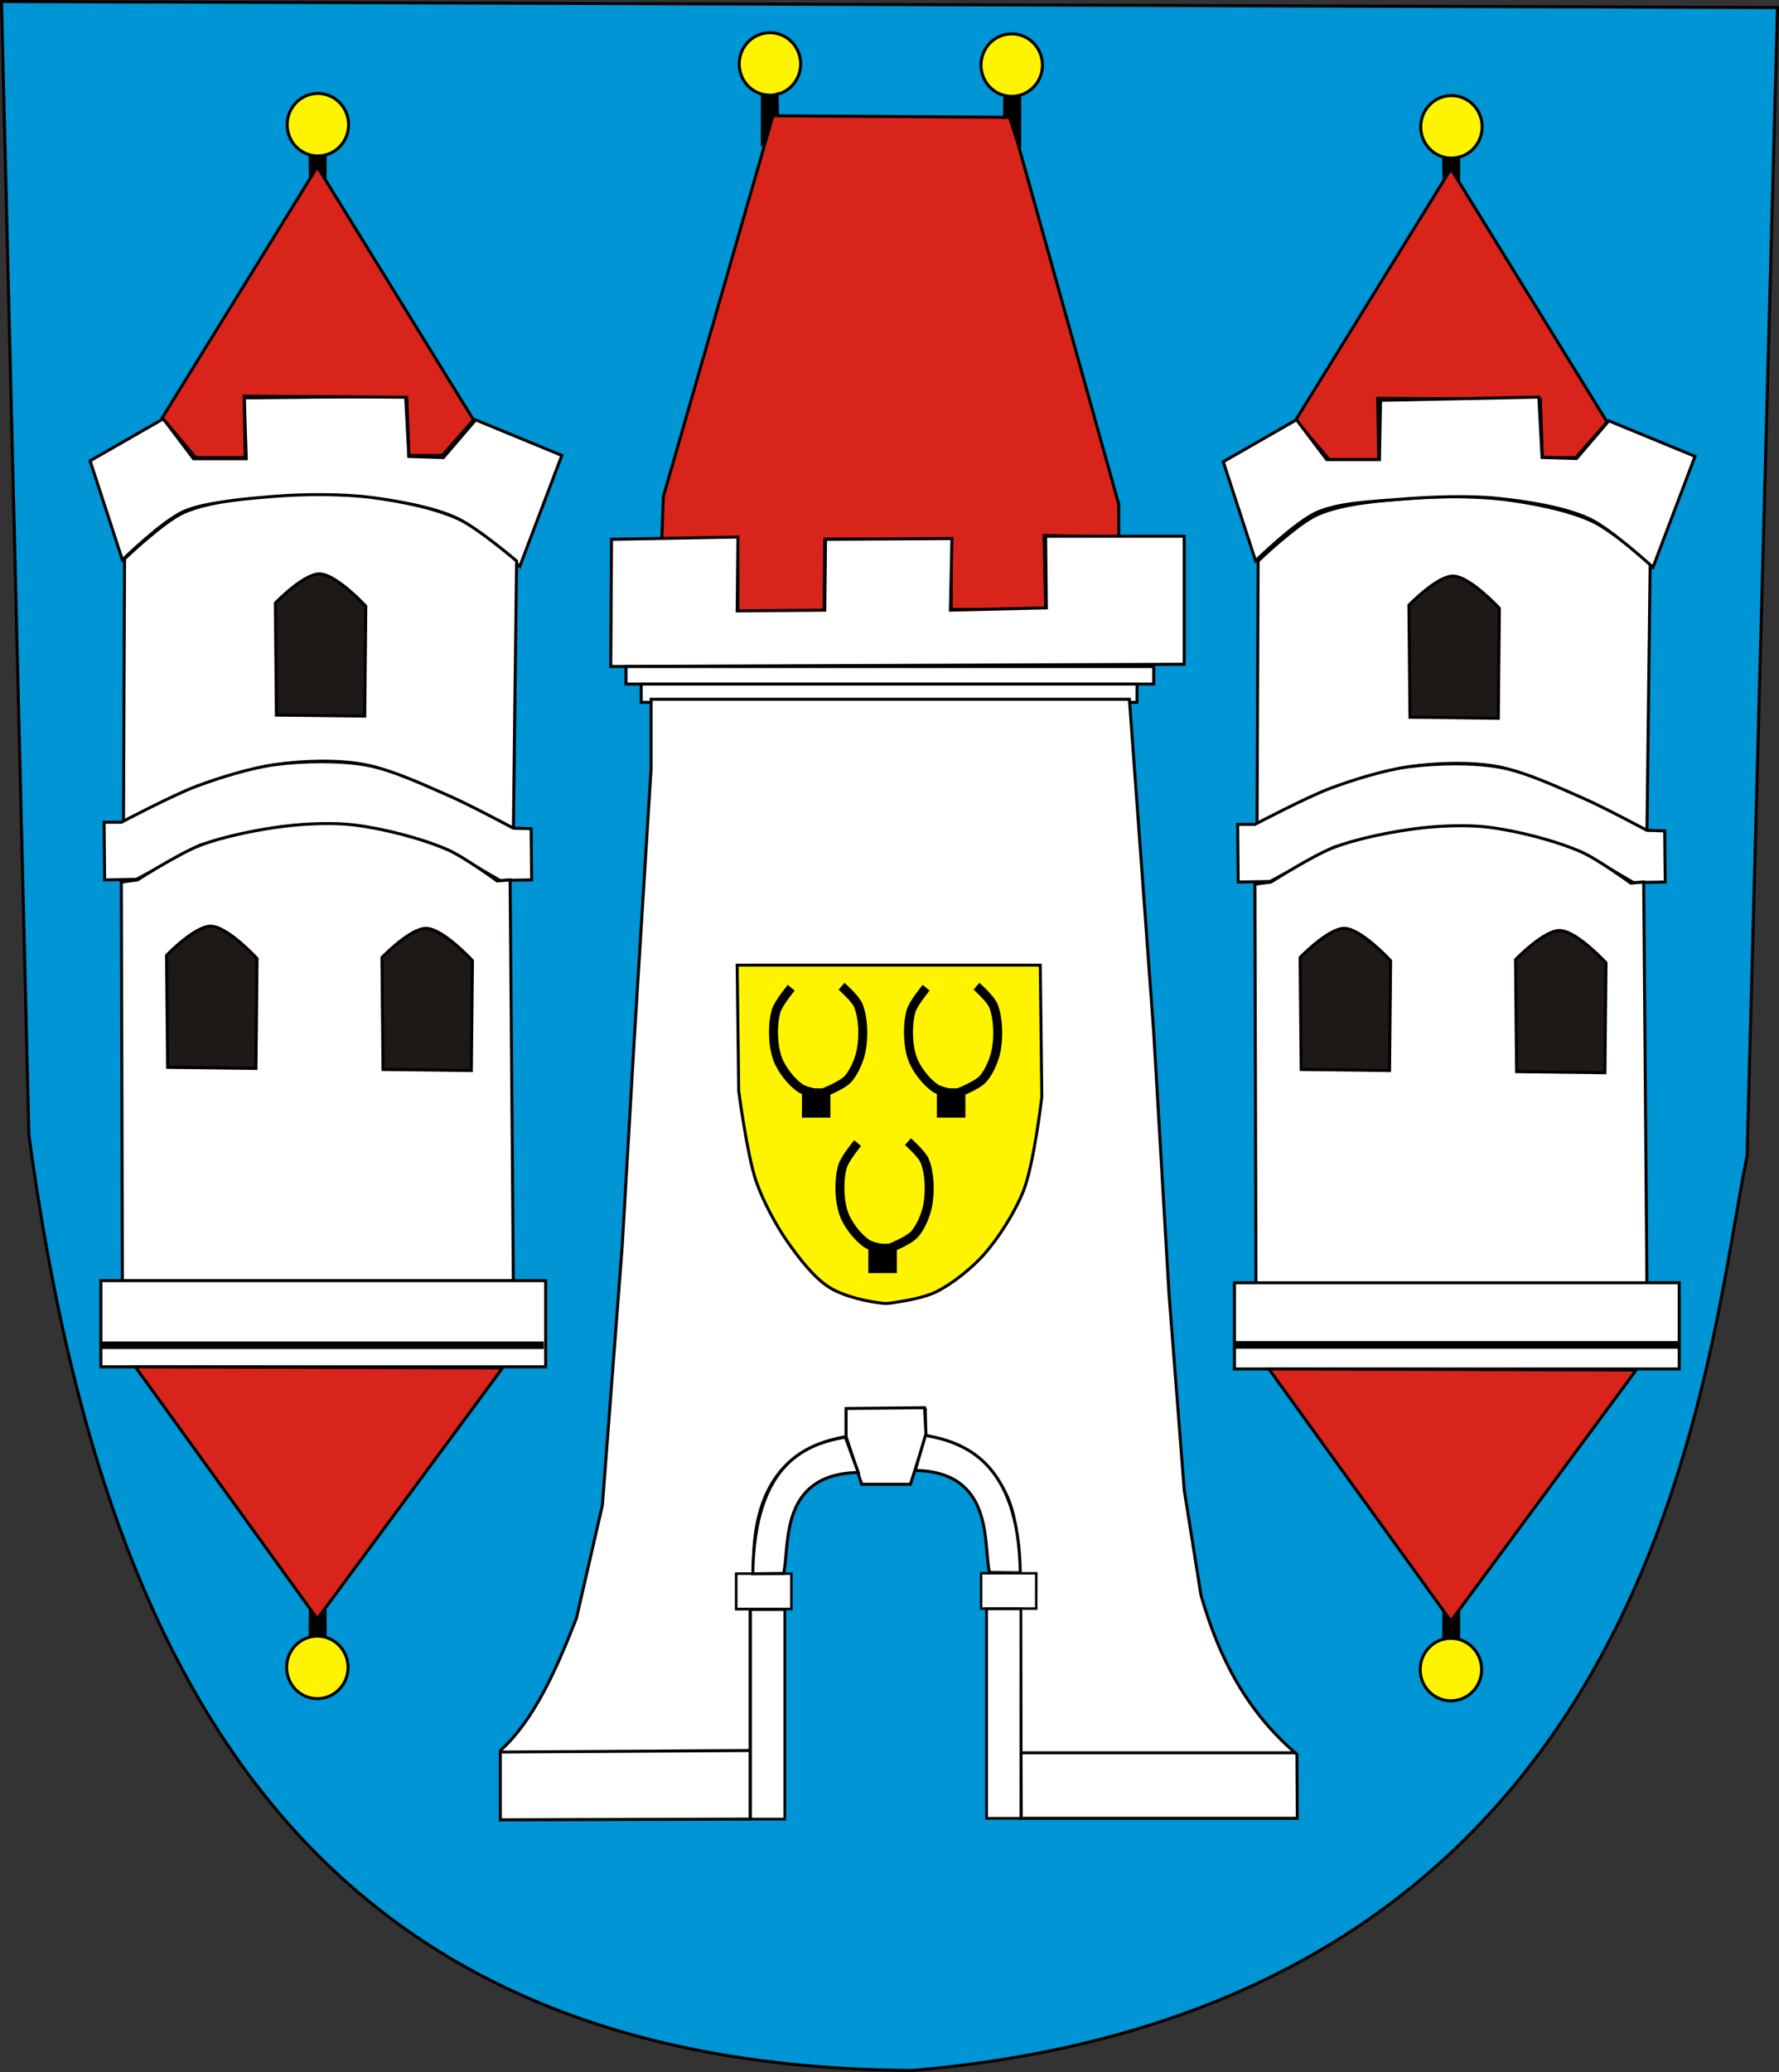
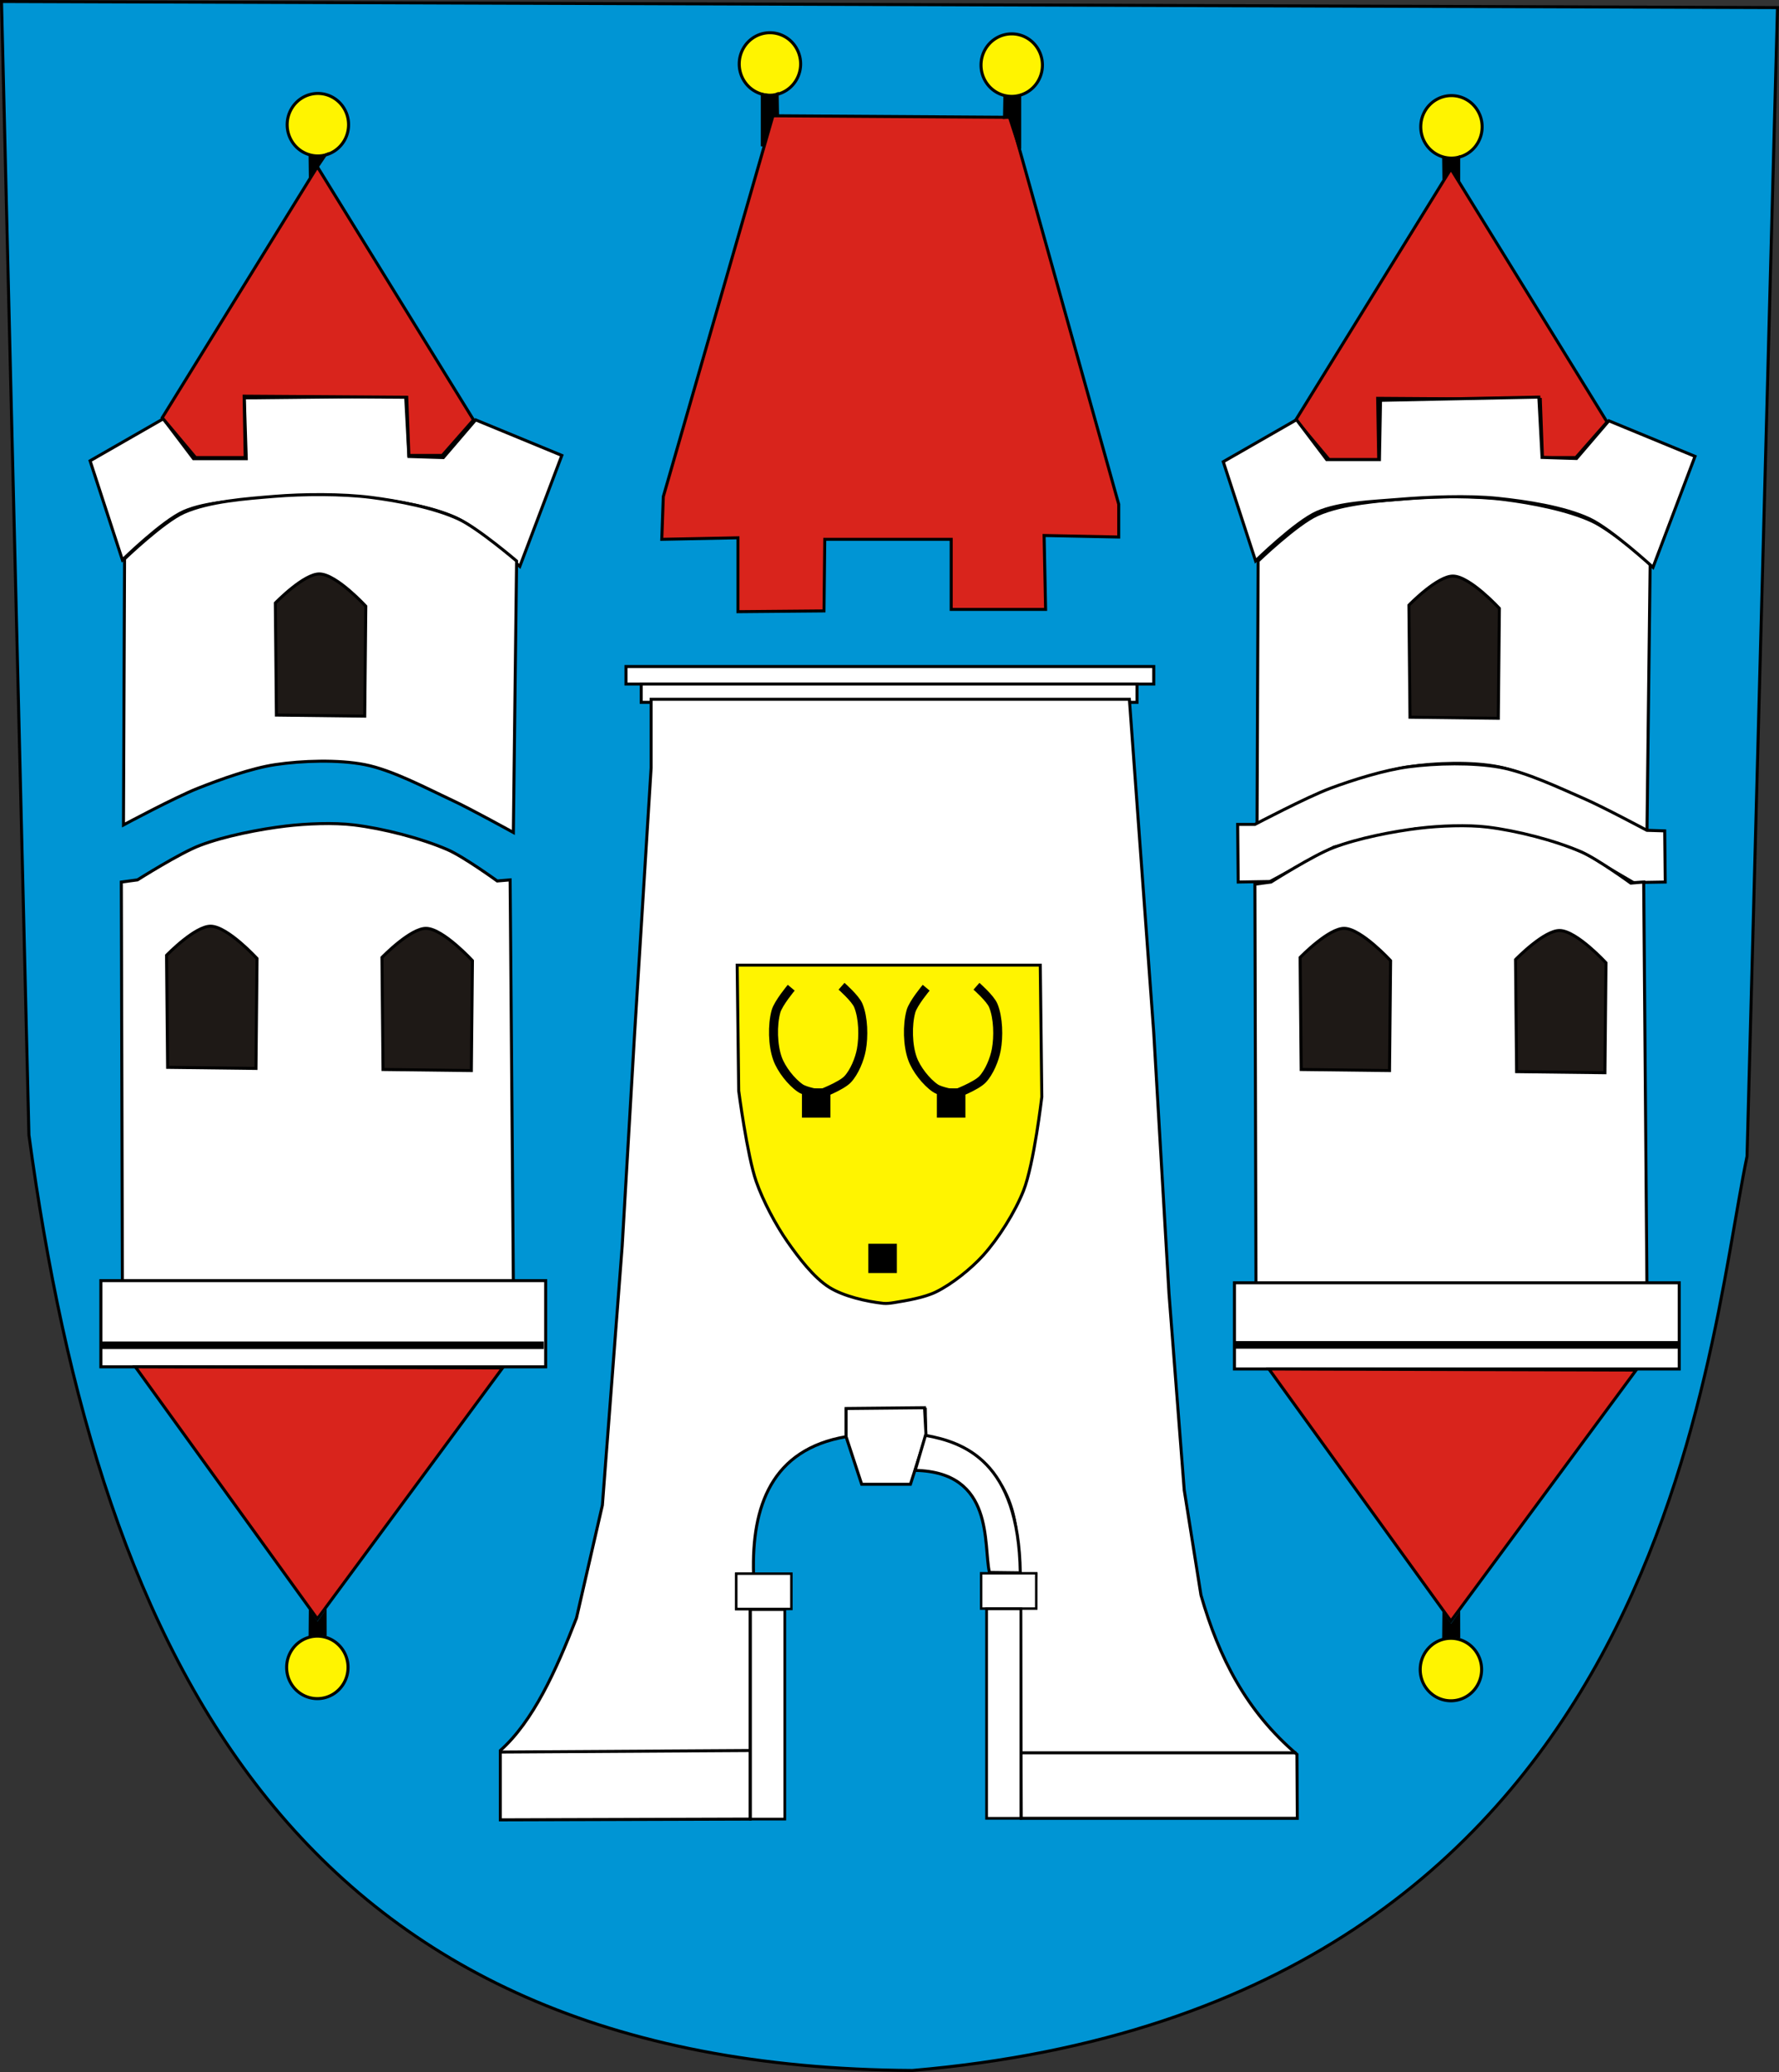
<svg xmlns="http://www.w3.org/2000/svg" xmlns:ns1="http://sodipodi.sourceforge.net/DTD/sodipodi-0.dtd" xmlns:ns2="http://www.inkscape.org/namespaces/inkscape" width="589.919" height="686.894" id="svg2" ns1:version="0.32" ns2:version="0.46" version="1.0" ns1:docname="Dobřany.svg" ns2:output_extension="org.inkscape.output.svg.inkscape">
  <rect width="100%" height="100%" fill="#333333" stroke="none" />
  <defs id="defs4">
    <ns2:perspective ns1:type="inkscape:persp3d" ns2:vp_x="0 : 526.18109 : 1" ns2:vp_y="0 : 1000 : 0" ns2:vp_z="744.09448 : 526.18109 : 1" ns2:persp3d-origin="372.04724 : 350.78739 : 1" id="perspective10" />
    <ns2:perspective id="perspective2390" ns2:persp3d-origin="372.04724 : 350.78739 : 1" ns2:vp_z="744.09448 : 526.18109 : 1" ns2:vp_y="0 : 1000 : 0" ns2:vp_x="0 : 526.18109 : 1" ns1:type="inkscape:persp3d" />
    <ns2:perspective id="perspective3862" ns2:persp3d-origin="372.04724 : 350.78739 : 1" ns2:vp_z="744.09448 : 526.18109 : 1" ns2:vp_y="0 : 1000 : 0" ns2:vp_x="0 : 526.18109 : 1" ns1:type="inkscape:persp3d" />
  </defs>
  <ns1:namedview id="base" pagecolor="#ffffff" bordercolor="#666666" borderopacity="1.0" gridtolerance="10000" guidetolerance="10" objecttolerance="10" ns2:pageopacity="0.0" ns2:pageshadow="2" ns2:zoom="0.35" ns2:cx="375" ns2:cy="520" ns2:document-units="px" ns2:current-layer="layer1" showgrid="false" />
  <g ns2:label="Layer 1" ns2:groupmode="layer" id="layer1" transform="translate(-2.025,-1.809)">
    <path style="fill:#0095d4;fill-opacity:1;fill-rule:evenodd;stroke:#000000;stroke-width:1px;stroke-linecap:butt;stroke-linejoin:miter;stroke-opacity:1" d="M 2.525,2.309 L 591.444,4.329 L 581.343,385.156 C 567.258,452.867 554.015,666.807 304.561,688.202 C 101.521,687.076 35.364,553.153 11.617,378.085 L 2.525,2.309 z" id="path3673" ns1:nodetypes="cccccc" />
    <g id="g3675" transform="translate(-6.316,-7.07)">
      <path id="path3677" d="M 62.5,147.719 L 38.214,161.648 L 48.929,194.505 C 48.929,194.505 62.16,181.56 69.286,178.434 C 76.738,175.164 87.963,174.836 96.071,174.148 C 106.001,173.305 119.375,172.751 129.286,173.791 C 138.567,174.765 151.183,176.638 159.643,180.576 C 166.85,183.932 180.714,196.648 180.714,196.648 L 194.643,159.862 L 166.071,148.076 L 155.357,160.576 L 143.929,160.219 L 142.857,140.219 L 89.347,140.786 L 90,160.934 L 72.5,160.934 L 62.5,147.719 z" style="fill:#ffffff;fill-opacity:1;fill-rule:evenodd;stroke:#000000;stroke-width:1px;stroke-linecap:butt;stroke-linejoin:miter;stroke-opacity:1" ns1:nodetypes="cccsssscccccccccc" />
      <path id="path3679" d="M 62.143,147.362 L 113.571,64.148 L 165.357,148.076 L 155,159.862 L 143.929,159.862 L 143.214,140.576 L 89.286,140.219 L 89.643,160.576 L 73.214,160.576 L 62.143,147.362 z" style="fill:#d9241c;fill-opacity:1;fill-rule:evenodd;stroke:#000000;stroke-width:1px;stroke-linecap:butt;stroke-linejoin:miter;stroke-opacity:1" />
      <path d="M 123.929,50.219 A 10.179,10.357 0 1 1 103.571,50.219 A 10.179,10.357 0 1 1 123.929,50.219 z" ns1:ry="10.357142" ns1:rx="10.178572" ns1:cy="50.219322" ns1:cx="113.75" id="path3681" style="fill:#fff400;fill-opacity:1;stroke:#000000;stroke-opacity:1" ns1:type="arc" />
-       <path ns1:nodetypes="cccccccc" id="path3683" d="M 111.25,67.451 L 111.161,60.487 L 112.946,60.755 L 115.268,60.666 L 116.161,60.309 L 116.161,67.273 L 113.75,63.88 L 111.25,67.451 z" style="fill:#000000;fill-opacity:1;fill-rule:evenodd;stroke:#000000;stroke-width:1px;stroke-linecap:butt;stroke-linejoin:miter;stroke-opacity:1" />
+       <path ns1:nodetypes="cccccccc" id="path3683" d="M 111.25,67.451 L 111.161,60.487 L 112.946,60.755 L 115.268,60.666 L 116.161,60.309 L 113.75,63.88 L 111.25,67.451 z" style="fill:#000000;fill-opacity:1;fill-rule:evenodd;stroke:#000000;stroke-width:1px;stroke-linecap:butt;stroke-linejoin:miter;stroke-opacity:1" />
      <path ns1:nodetypes="ccssssccssssc" id="path3685" d="M 49.643,194.148 L 49.286,282.362 C 49.286,282.362 66.266,273.255 73.929,270.219 C 81.428,267.248 91.665,263.554 99.643,262.362 C 108.438,261.048 120.559,260.653 129.286,262.362 C 138.482,264.164 149.719,270.193 158.214,274.148 C 164.471,277.06 178.571,284.862 178.571,284.862 L 179.643,194.862 C 179.643,194.862 166.833,183.933 160.357,180.934 C 152.246,177.176 140.296,174.919 131.429,173.791 C 121.862,172.573 108.896,172.636 99.286,173.434 C 90.175,174.19 77.633,175.062 69.286,178.791 C 62.456,181.842 49.643,194.148 49.643,194.148 z" style="fill:#ffffff;fill-rule:evenodd;stroke:#000000;stroke-width:1px;stroke-linecap:butt;stroke-linejoin:miter;stroke-opacity:1" />
      <path ns1:nodetypes="ccsssccc" id="path3687" d="M 100,245.934 L 99.643,208.791 C 99.643,208.791 102.121,206.226 105.243,203.742 C 108.197,201.392 111.729,199.114 114.286,199.148 C 117.127,199.186 121.024,201.928 124.181,204.628 C 127.265,207.265 129.643,209.862 129.643,209.862 L 129.286,246.291 L 100,245.934 z" style="fill:#1e1916;fill-opacity:1;fill-rule:evenodd;stroke:#000000;stroke-width:1px;stroke-linecap:butt;stroke-linejoin:miter;stroke-opacity:1" />
-       <path ns1:nodetypes="ccccccccccccssssc" id="path3689" d="M 48.571,281.469 L 42.857,281.469 L 43.036,300.576 L 53.571,300.398 L 74.821,288.969 L 101.964,282.898 L 126.25,282.719 L 156.964,290.755 L 174.107,300.755 L 184.643,300.576 L 184.464,283.612 L 178.571,283.434 C 178.571,283.434 164.112,275.706 157.679,272.898 C 149.507,269.332 138.592,264.145 129.821,262.541 C 120.915,260.912 108.619,261.182 99.643,262.362 C 91.602,263.419 81.17,266.672 73.571,269.505 C 65.781,272.41 48.571,281.469 48.571,281.469 z" style="fill:#ffffff;fill-rule:evenodd;stroke:#000000;stroke-width:1px;stroke-linecap:butt;stroke-linejoin:miter;stroke-opacity:1" />
      <path ns1:nodetypes="cccccsssscc" id="path3691" d="M 48.571,301.291 L 48.929,434.148 L 178.571,434.148 L 177.5,300.576 L 173.214,300.934 C 173.214,300.934 162.128,292.901 156.786,290.576 C 147.945,286.729 135.285,283.529 125.714,282.362 C 119.013,281.545 109.918,281.921 103.214,282.719 C 94.49,283.759 82.857,286.03 74.643,289.148 C 68.007,291.666 53.929,300.576 53.929,300.576 L 48.571,301.291 z" style="fill:#ffffff;fill-rule:evenodd;stroke:#000000;stroke-width:1px;stroke-linecap:butt;stroke-linejoin:miter;stroke-opacity:1" />
      <path ns1:nodetypes="ccsssccc" id="path3693" d="M 63.929,362.72 L 63.571,325.577 C 63.571,325.577 66.049,323.012 69.172,320.528 C 72.126,318.177 75.658,315.9 78.214,315.934 C 81.056,315.972 84.953,318.714 88.11,321.414 C 91.193,324.051 93.571,326.648 93.571,326.648 L 93.214,363.077 L 63.929,362.72 z" style="fill:#1e1916;fill-opacity:1;fill-rule:evenodd;stroke:#000000;stroke-width:1px;stroke-linecap:butt;stroke-linejoin:miter;stroke-opacity:1" />
      <path ns1:nodetypes="ccsssccc" id="path3695" d="M 135.357,363.434 L 135,326.291 C 135,326.291 137.478,323.726 140.6,321.242 C 143.555,318.892 147.086,316.614 149.643,316.648 C 152.484,316.686 156.381,319.428 159.538,322.128 C 162.622,324.765 165,327.362 165,327.362 L 164.643,363.791 L 135.357,363.434 z" style="fill:#1e1916;fill-opacity:1;fill-rule:evenodd;stroke:#000000;stroke-width:1px;stroke-linecap:butt;stroke-linejoin:miter;stroke-opacity:1" />
      <rect y="433.434" x="41.786" height="28.571" width="147.5" id="rect3697" style="fill:#ffffff;fill-opacity:1;stroke:#000000;stroke-opacity:1" />
      <path id="path3699" d="M 53.214,462.005 L 113.571,545.576 L 175,462.362 L 53.214,462.005 z" style="fill:#d9241c;fill-opacity:1;fill-rule:evenodd;stroke:#000000;stroke-width:1px;stroke-linecap:butt;stroke-linejoin:miter;stroke-opacity:1" />
      <path ns1:nodetypes="cccccccc" id="path3701" d="M 116.15,543.724 L 116.173,550.689 L 114.39,550.404 L 112.068,550.472 L 111.172,550.821 L 111.237,543.857 L 113.616,547.272 L 116.15,543.724 z" style="fill:#000000;fill-opacity:1;fill-rule:evenodd;stroke:#000000;stroke-width:1px;stroke-linecap:butt;stroke-linejoin:miter;stroke-opacity:1" />
      <path transform="translate(-0.179,511.429)" d="M 123.929,50.219 A 10.179,10.357 0 1 1 103.571,50.219 A 10.179,10.357 0 1 1 123.929,50.219 z" ns1:ry="10.357142" ns1:rx="10.178572" ns1:cy="50.219322" ns1:cx="113.75" id="path3703" style="fill:#fff400;fill-opacity:1;stroke:#000000;stroke-opacity:1" ns1:type="arc" />
      <g transform="translate(375.893,0.714)" id="g3705">
        <path style="fill:#d9241c;fill-opacity:1;fill-rule:evenodd;stroke:#000000;stroke-width:1px;stroke-linecap:butt;stroke-linejoin:miter;stroke-opacity:1" d="M 62.143,147.362 L 113.571,64.148 L 165.357,148.076 L 155,159.862 L 143.929,159.862 L 143.214,140.576 L 89.286,140.219 L 89.643,160.576 L 73.214,160.576 L 62.143,147.362 z" id="path3707" />
        <path ns1:type="arc" style="fill:#fff400;fill-opacity:1;stroke:#000000;stroke-opacity:1" id="path3709" ns1:cx="113.75" ns1:cy="50.219322" ns1:rx="10.178572" ns1:ry="10.357142" d="M 123.929,50.219 A 10.179,10.357 0 1 1 103.571,50.219 A 10.179,10.357 0 1 1 123.929,50.219 z" />
        <path style="fill:#000000;fill-opacity:1;fill-rule:evenodd;stroke:#000000;stroke-width:1px;stroke-linecap:butt;stroke-linejoin:miter;stroke-opacity:1" d="M 111.25,67.451 L 111.161,60.487 L 112.946,60.755 L 115.268,60.666 L 116.161,60.309 L 116.161,67.273 L 113.75,63.88 L 111.25,67.451 z" id="path3711" ns1:nodetypes="cccccccc" />
        <path style="fill:#ffffff;fill-rule:evenodd;stroke:#000000;stroke-width:1px;stroke-linecap:butt;stroke-linejoin:miter;stroke-opacity:1" d="M 49.643,194.148 L 49.286,282.362 C 49.286,282.362 66.266,273.255 73.929,270.219 C 81.428,267.248 91.665,263.554 99.643,262.362 C 108.438,261.048 120.559,260.653 129.286,262.362 C 138.482,264.164 149.719,270.193 158.214,274.148 C 164.471,277.06 178.571,284.862 178.571,284.862 L 179.643,194.862 C 179.643,194.862 166.833,183.933 160.357,180.934 C 152.246,177.176 140.296,174.919 131.429,173.791 C 121.862,172.573 108.896,172.636 99.286,173.434 C 90.175,174.19 77.633,175.062 69.286,178.791 C 62.456,181.842 49.643,194.148 49.643,194.148 z" id="path3713" ns1:nodetypes="ccssssccssssc" />
        <path style="fill:#1e1916;fill-opacity:1;fill-rule:evenodd;stroke:#000000;stroke-width:1px;stroke-linecap:butt;stroke-linejoin:miter;stroke-opacity:1" d="M 100,245.934 L 99.643,208.791 C 99.643,208.791 102.121,206.226 105.243,203.742 C 108.197,201.392 111.729,199.114 114.286,199.148 C 117.127,199.186 121.024,201.928 124.181,204.628 C 127.265,207.265 129.643,209.862 129.643,209.862 L 129.286,246.291 L 100,245.934 z" id="path3715" ns1:nodetypes="ccsssccc" />
        <path style="fill:#ffffff;fill-rule:evenodd;stroke:#000000;stroke-width:1px;stroke-linecap:butt;stroke-linejoin:miter;stroke-opacity:1" d="M 48.571,281.469 L 42.857,281.469 L 43.036,300.576 L 53.571,300.398 L 74.821,288.969 L 101.964,282.898 L 126.25,282.719 L 156.964,290.755 L 174.107,300.755 L 184.643,300.576 L 184.464,283.612 L 178.571,283.434 C 178.571,283.434 164.112,275.706 157.679,272.898 C 149.507,269.332 138.592,264.145 129.821,262.541 C 120.915,260.912 108.619,261.182 99.643,262.362 C 91.602,263.419 81.17,266.672 73.571,269.505 C 65.781,272.41 48.571,281.469 48.571,281.469 z" id="path3717" ns1:nodetypes="ccccccccccccssssc" />
        <path style="fill:#ffffff;fill-rule:evenodd;stroke:#000000;stroke-width:1px;stroke-linecap:butt;stroke-linejoin:miter;stroke-opacity:1" d="M 48.571,301.291 L 48.929,434.148 L 178.571,434.148 L 177.5,300.576 L 173.214,300.934 C 173.214,300.934 162.128,292.901 156.786,290.576 C 147.945,286.729 135.285,283.529 125.714,282.362 C 119.013,281.545 109.918,281.921 103.214,282.719 C 94.49,283.759 82.857,286.03 74.643,289.148 C 68.007,291.666 53.929,300.576 53.929,300.576 L 48.571,301.291 z" id="path3719" ns1:nodetypes="cccccsssscc" />
        <path style="fill:#1e1916;fill-opacity:1;fill-rule:evenodd;stroke:#000000;stroke-width:1px;stroke-linecap:butt;stroke-linejoin:miter;stroke-opacity:1" d="M 63.929,362.72 L 63.571,325.577 C 63.571,325.577 66.049,323.012 69.172,320.528 C 72.126,318.177 75.658,315.9 78.214,315.934 C 81.056,315.972 84.953,318.714 88.11,321.414 C 91.193,324.051 93.571,326.648 93.571,326.648 L 93.214,363.077 L 63.929,362.72 z" id="path3721" ns1:nodetypes="ccsssccc" />
        <path style="fill:#1e1916;fill-opacity:1;fill-rule:evenodd;stroke:#000000;stroke-width:1px;stroke-linecap:butt;stroke-linejoin:miter;stroke-opacity:1" d="M 135.357,363.434 L 135,326.291 C 135,326.291 137.478,323.726 140.6,321.242 C 143.555,318.892 147.086,316.614 149.643,316.648 C 152.484,316.686 156.381,319.428 159.538,322.128 C 162.622,324.765 165,327.362 165,327.362 L 164.643,363.791 L 135.357,363.434 z" id="path3723" ns1:nodetypes="ccsssccc" />
        <rect style="fill:#ffffff;fill-opacity:1;stroke:#000000;stroke-opacity:1" id="rect3725" width="147.5" height="28.571" x="41.786" y="433.434" />
        <path style="fill:#d9241c;fill-opacity:1;fill-rule:evenodd;stroke:#000000;stroke-width:1px;stroke-linecap:butt;stroke-linejoin:miter;stroke-opacity:1" d="M 53.214,462.005 L 113.571,545.576 L 175,462.362 L 53.214,462.005 z" id="path3727" />
        <path style="fill:#000000;fill-opacity:1;fill-rule:evenodd;stroke:#000000;stroke-width:1px;stroke-linecap:butt;stroke-linejoin:miter;stroke-opacity:1" d="M 116.15,543.724 L 116.173,550.689 L 114.39,550.404 L 112.068,550.472 L 111.172,550.821 L 111.237,543.857 L 113.616,547.272 L 116.15,543.724 z" id="path3729" ns1:nodetypes="cccccccc" />
        <path ns1:type="arc" style="fill:#fff400;fill-opacity:1;stroke:#000000;stroke-opacity:1" id="path3731" ns1:cx="113.75" ns1:cy="50.219322" ns1:rx="10.178572" ns1:ry="10.357142" d="M 123.929,50.219 A 10.179,10.357 0 1 1 103.571,50.219 A 10.179,10.357 0 1 1 123.929,50.219 z" transform="translate(-0.179,511.429)" />
      </g>
      <path id="path3733" d="M 438.265,148.026 L 413.979,161.954 L 424.694,194.811 C 424.694,194.811 437.925,181.866 445.051,178.74 C 452.503,175.47 463.728,175.143 471.836,174.454 C 481.766,173.611 495.14,173.057 505.051,174.097 C 514.332,175.071 526.948,176.944 535.408,180.883 C 542.615,184.239 556.479,196.954 556.479,196.954 L 570.408,160.169 L 541.836,148.383 L 531.122,160.883 L 519.694,160.526 L 518.622,140.526 L 466.122,141.597 L 465.765,161.24 L 448.265,161.24 L 438.265,148.026 z" style="fill:#ffffff;fill-opacity:1;fill-rule:evenodd;stroke:#000000;stroke-width:1px;stroke-linecap:butt;stroke-linejoin:miter;stroke-opacity:1" ns1:nodetypes="cccsssscccccccccc" />
      <path transform="translate(149.9,-20.132)" d="M 123.929,50.219 A 10.179,10.357 0 1 1 103.571,50.219 A 10.179,10.357 0 1 1 123.929,50.219 z" ns1:ry="10.357142" ns1:rx="10.178572" ns1:cy="50.219322" ns1:cx="113.75" id="path3735" style="fill:#fff400;fill-opacity:1;stroke:#000000;stroke-opacity:1" ns1:type="arc" />
      <path transform="translate(230.081,-19.753)" d="M 123.929,50.219 A 10.179,10.357 0 1 1 103.571,50.219 A 10.179,10.357 0 1 1 123.929,50.219 z" ns1:ry="10.357142" ns1:rx="10.178572" ns1:cy="50.219322" ns1:cx="113.75" id="path3737" style="fill:#fff400;fill-opacity:1;stroke:#000000;stroke-opacity:1" ns1:type="arc" />
      <path ns1:nodetypes="cccccccccccccccc" id="path3739" d="M 227.789,187.672 L 228.294,173.529 L 264.66,47.26 L 343.452,47.765 L 379.312,176.055 L 379.312,186.914 L 354.564,186.409 L 355.069,210.905 L 323.754,210.905 L 323.754,187.672 L 281.833,187.672 L 281.58,211.41 L 253.043,211.663 L 253.043,188.682 L 253.043,187.167 L 227.789,187.672 z" style="fill:#d9241c;fill-opacity:1;fill-rule:evenodd;stroke:#000000;stroke-width:1px;stroke-linecap:butt;stroke-linejoin:miter;stroke-opacity:1" />
      <path id="path3741" d="M 261.124,57.362 L 261.124,40.189 L 263.145,40.568 L 264.786,40.568 L 266.049,40.063 L 266.175,47.008 L 264.534,46.882 L 261.124,57.362 z" style="fill:#000000;fill-rule:evenodd;stroke:#000000;stroke-width:1px;stroke-linecap:butt;stroke-linejoin:miter;stroke-opacity:1" />
      <path id="path3743" d="M 346.482,58.183 L 346.482,41.01 L 344.462,41.389 L 342.821,41.389 L 341.558,40.884 L 341.432,47.829 L 343.073,47.702 L 346.482,58.183 z" style="fill:#000000;fill-rule:evenodd;stroke:#000000;stroke-width:1px;stroke-linecap:butt;stroke-linejoin:miter;stroke-opacity:1" />
-       <path id="path3745" d="M 211.122,187.672 L 210.869,229.845 L 401.031,229.088 L 401.031,186.661 L 355.069,186.661 L 355.321,210.4 L 323.501,211.158 L 324.006,187.419 L 282.085,187.672 L 281.833,211.158 L 252.791,211.41 L 253.043,186.914 L 211.122,187.672 z" style="fill:#ffffff;fill-rule:evenodd;stroke:#000000;stroke-width:1px;stroke-linecap:butt;stroke-linejoin:miter;stroke-opacity:1" />
      <rect y="229.845" x="215.92" height="5.808" width="175.009" id="rect3747" style="fill:#ffffff;fill-opacity:1;stroke:#000000;stroke-opacity:1" />
      <rect y="235.654" x="220.971" height="6.061" width="164.402" id="rect3749" style="fill:#ffffff;fill-opacity:1;stroke:#000000;stroke-opacity:1" />
      <path ns1:nodetypes="cccccccccccccccccccccccccccccc" id="path3751" d="M 174.251,612.188 L 174.251,589.207 C 185.129,579.48 192.621,562.98 199.505,545.266 L 208.091,507.89 L 214.657,422.027 L 218.698,352.832 L 224.254,263.433 L 224.254,240.705 L 382.848,240.705 L 390.929,351.316 L 395.98,437.684 L 401.031,502.839 L 406.586,537.689 C 412.556,558.499 421.736,576.3 438.406,590.47 L 438.532,611.683 L 346.987,611.683 L 346.735,541.856 L 351.786,541.856 L 351.912,530.745 L 345.472,530.618 C 347.092,506.821 340.864,492.347 315.294,484.909 L 315.168,476.07 L 288.904,476.196 L 288.904,485.162 C 264.247,489.368 257.546,508.207 258.22,530.745 L 252.538,530.745 L 252.538,542.235 L 257.084,542.235 L 257.084,611.936 L 174.251,612.188 z" style="fill:#ffffff;fill-rule:evenodd;stroke:#000000;stroke-width:1px;stroke-linecap:butt;stroke-linejoin:miter;stroke-opacity:1" />
      <path ns1:nodetypes="cccsssssssscc" id="path3753" d="M 252.791,328.84 L 353.301,328.84 L 353.806,372.53 C 353.806,372.53 351.224,394.758 347.745,403.592 C 344.965,410.653 339.448,419.426 334.36,425.057 C 330.378,429.465 324.042,434.574 318.703,437.179 C 314.839,439.065 309.058,440.029 304.814,440.715 C 303.764,440.885 302.335,441.082 301.278,440.967 C 295.701,440.362 288.106,438.635 283.348,435.664 C 278.117,432.398 272.992,425.565 269.458,420.512 C 265.593,414.986 261.32,406.93 259.104,400.561 C 256.087,391.889 253.296,370.509 253.296,370.509 L 252.791,328.84 z" style="fill:#fff400;fill-opacity:1;fill-rule:evenodd;stroke:#000000;stroke-width:1px;stroke-linecap:butt;stroke-linejoin:miter;stroke-opacity:1" />
      <g transform="translate(-1.894,-6.508)" id="g3755">
        <g id="g3757">
          <path ns1:nodetypes="cssscssss" id="path3759" d="M 272.61,342.833 C 272.61,342.833 268.303,347.973 267.557,350.669 C 266.301,355.202 266.469,361.914 268.062,366.34 C 269.32,369.836 272.578,374.033 275.642,376.134 C 277.338,377.297 282.212,378.093 282.212,378.093 C 282.212,378.093 289.182,375.451 291.308,373.196 C 293.53,370.838 295.266,366.587 295.856,363.401 C 296.66,359.057 296.538,352.791 294.845,348.71 C 293.874,346.368 289.286,342.344 289.286,342.344" style="opacity:1;fill:none;fill-rule:evenodd;stroke:#000000;stroke-width:2.985;stroke-linecap:butt;stroke-linejoin:miter;stroke-miterlimit:4;stroke-dasharray:none;stroke-opacity:1" />
        </g>
        <rect style="fill:#000000;fill-opacity:1;stroke:#000000;stroke-opacity:1" id="rect3761" width="8.46" height="8.713" x="276.656" y="376.696" />
      </g>
      <g transform="translate(42.854,-6.508)" id="g3763">
        <g id="g3765">
          <path ns1:nodetypes="cssscssss" id="path3767" d="M 272.61,342.833 C 272.61,342.833 268.303,347.973 267.557,350.669 C 266.301,355.202 266.469,361.914 268.062,366.34 C 269.32,369.836 272.578,374.033 275.642,376.134 C 277.338,377.297 282.212,378.093 282.212,378.093 C 282.212,378.093 289.182,375.451 291.308,373.196 C 293.53,370.838 295.266,366.587 295.856,363.401 C 296.66,359.057 296.538,352.791 294.845,348.71 C 293.874,346.368 289.286,342.344 289.286,342.344" style="opacity:1;fill:none;fill-rule:evenodd;stroke:#000000;stroke-width:2.985;stroke-linecap:butt;stroke-linejoin:miter;stroke-miterlimit:4;stroke-dasharray:none;stroke-opacity:1" />
        </g>
        <rect style="fill:#000000;fill-opacity:1;stroke:#000000;stroke-opacity:1" id="rect3769" width="8.46" height="8.713" x="276.656" y="376.696" />
      </g>
      <g transform="translate(20.126,45.01)" id="g3771">
        <g id="g3773">
-           <path ns1:nodetypes="cssscssss" id="path3775" d="M 272.61,342.833 C 272.61,342.833 268.303,347.973 267.557,350.669 C 266.301,355.202 266.469,361.914 268.062,366.34 C 269.32,369.836 272.578,374.033 275.642,376.134 C 277.338,377.297 282.212,378.093 282.212,378.093 C 282.212,378.093 289.182,375.451 291.308,373.196 C 293.53,370.838 295.266,366.587 295.856,363.401 C 296.66,359.057 296.538,352.791 294.845,348.71 C 293.874,346.368 289.286,342.344 289.286,342.344" style="opacity:1;fill:none;fill-rule:evenodd;stroke:#000000;stroke-width:2.985;stroke-linecap:butt;stroke-linejoin:miter;stroke-miterlimit:4;stroke-dasharray:none;stroke-opacity:1" />
-         </g>
+           </g>
        <rect style="fill:#000000;fill-opacity:1;stroke:#000000;stroke-opacity:1" id="rect3777" width="8.46" height="8.713" x="276.656" y="376.696" />
      </g>
      <path ns1:nodetypes="ccccccc" id="path3779" d="M 288.904,485.162 L 294.081,500.945 L 310.243,500.945 L 315.42,484.783 L 314.915,475.565 L 288.904,475.818 L 288.904,485.162 z" style="fill:#ffffff;fill-rule:evenodd;stroke:#000000;stroke-width:1px;stroke-linecap:butt;stroke-linejoin:miter;stroke-opacity:1" />
      <rect y="530.573" x="252.493" height="11.707" width="18.273" id="rect3781" style="opacity:1;fill:#ffffff;fill-opacity:1;stroke:#000000;stroke-width:0.809;stroke-miterlimit:4;stroke-dasharray:none;stroke-opacity:1" />
      <rect y="530.447" x="333.684" height="11.707" width="18.273" id="rect3783" style="opacity:1;fill:#ffffff;fill-opacity:1;stroke:#000000;stroke-width:0.809;stroke-miterlimit:4;stroke-dasharray:none;stroke-opacity:1" />
      <rect y="542.488" x="257.21" height="69.448" width="11.364" id="rect3785" style="opacity:1;fill:#ffffff;fill-opacity:1;stroke:#000000;stroke-width:0.9;stroke-miterlimit:4;stroke-dasharray:none;stroke-opacity:1" />
      <rect y="542.235" x="335.497" height="69.448" width="11.364" id="rect3787" style="opacity:1;fill:#ffffff;fill-opacity:1;stroke:#000000;stroke-width:0.9;stroke-miterlimit:4;stroke-dasharray:none;stroke-opacity:1" />
-       <path ns1:nodetypes="ccccc" id="path3789" d="M 268.195,530.492 C 270.301,521.4 266.506,497.551 292.944,497.031 L 288.651,485.288 C 276.058,487.582 258.5,493.468 257.968,530.618 L 268.195,530.492 z" style="fill:#ffffff;fill-rule:evenodd;stroke:#000000;stroke-width:1px;stroke-linecap:butt;stroke-linejoin:miter;stroke-opacity:1" />
      <path ns1:nodetypes="ccccc" id="path3791" d="M 336.444,530.176 C 334.338,521.085 338.259,496.856 311.821,496.336 L 315.231,484.72 C 327.824,487.014 346.14,493.152 346.672,530.303 L 336.444,530.176 z" style="fill:#ffffff;fill-rule:evenodd;stroke:#000000;stroke-width:1px;stroke-linecap:butt;stroke-linejoin:miter;stroke-opacity:1" />
    </g>
    <path style="fill:none;fill-rule:evenodd;stroke:#000000;stroke-width:2.513;stroke-linecap:butt;stroke-linejoin:miter;stroke-miterlimit:4;stroke-dasharray:none;stroke-opacity:1" d="M 558.728,447.66 L 411.495,447.66" id="path3986" />
    <path style="fill:none;fill-rule:evenodd;stroke:#000000;stroke-width:2.513;stroke-linecap:butt;stroke-linejoin:miter;stroke-miterlimit:4;stroke-dasharray:none;stroke-opacity:1" d="M 182.351,447.786 L 35.116,447.786" id="path3988" />
    <path style="fill:none;fill-rule:evenodd;stroke:#000000;stroke-width:1px;stroke-linecap:butt;stroke-linejoin:miter;stroke-opacity:1" d="M 168.19,582.641 L 250.518,582.136" id="path3990" />
    <path style="fill:none;fill-rule:evenodd;stroke:#000000;stroke-width:0.995px;stroke-linecap:butt;stroke-linejoin:miter;stroke-opacity:1" d="M 431.846,582.894 L 340.921,582.894" id="path3992" />
  </g>
</svg>